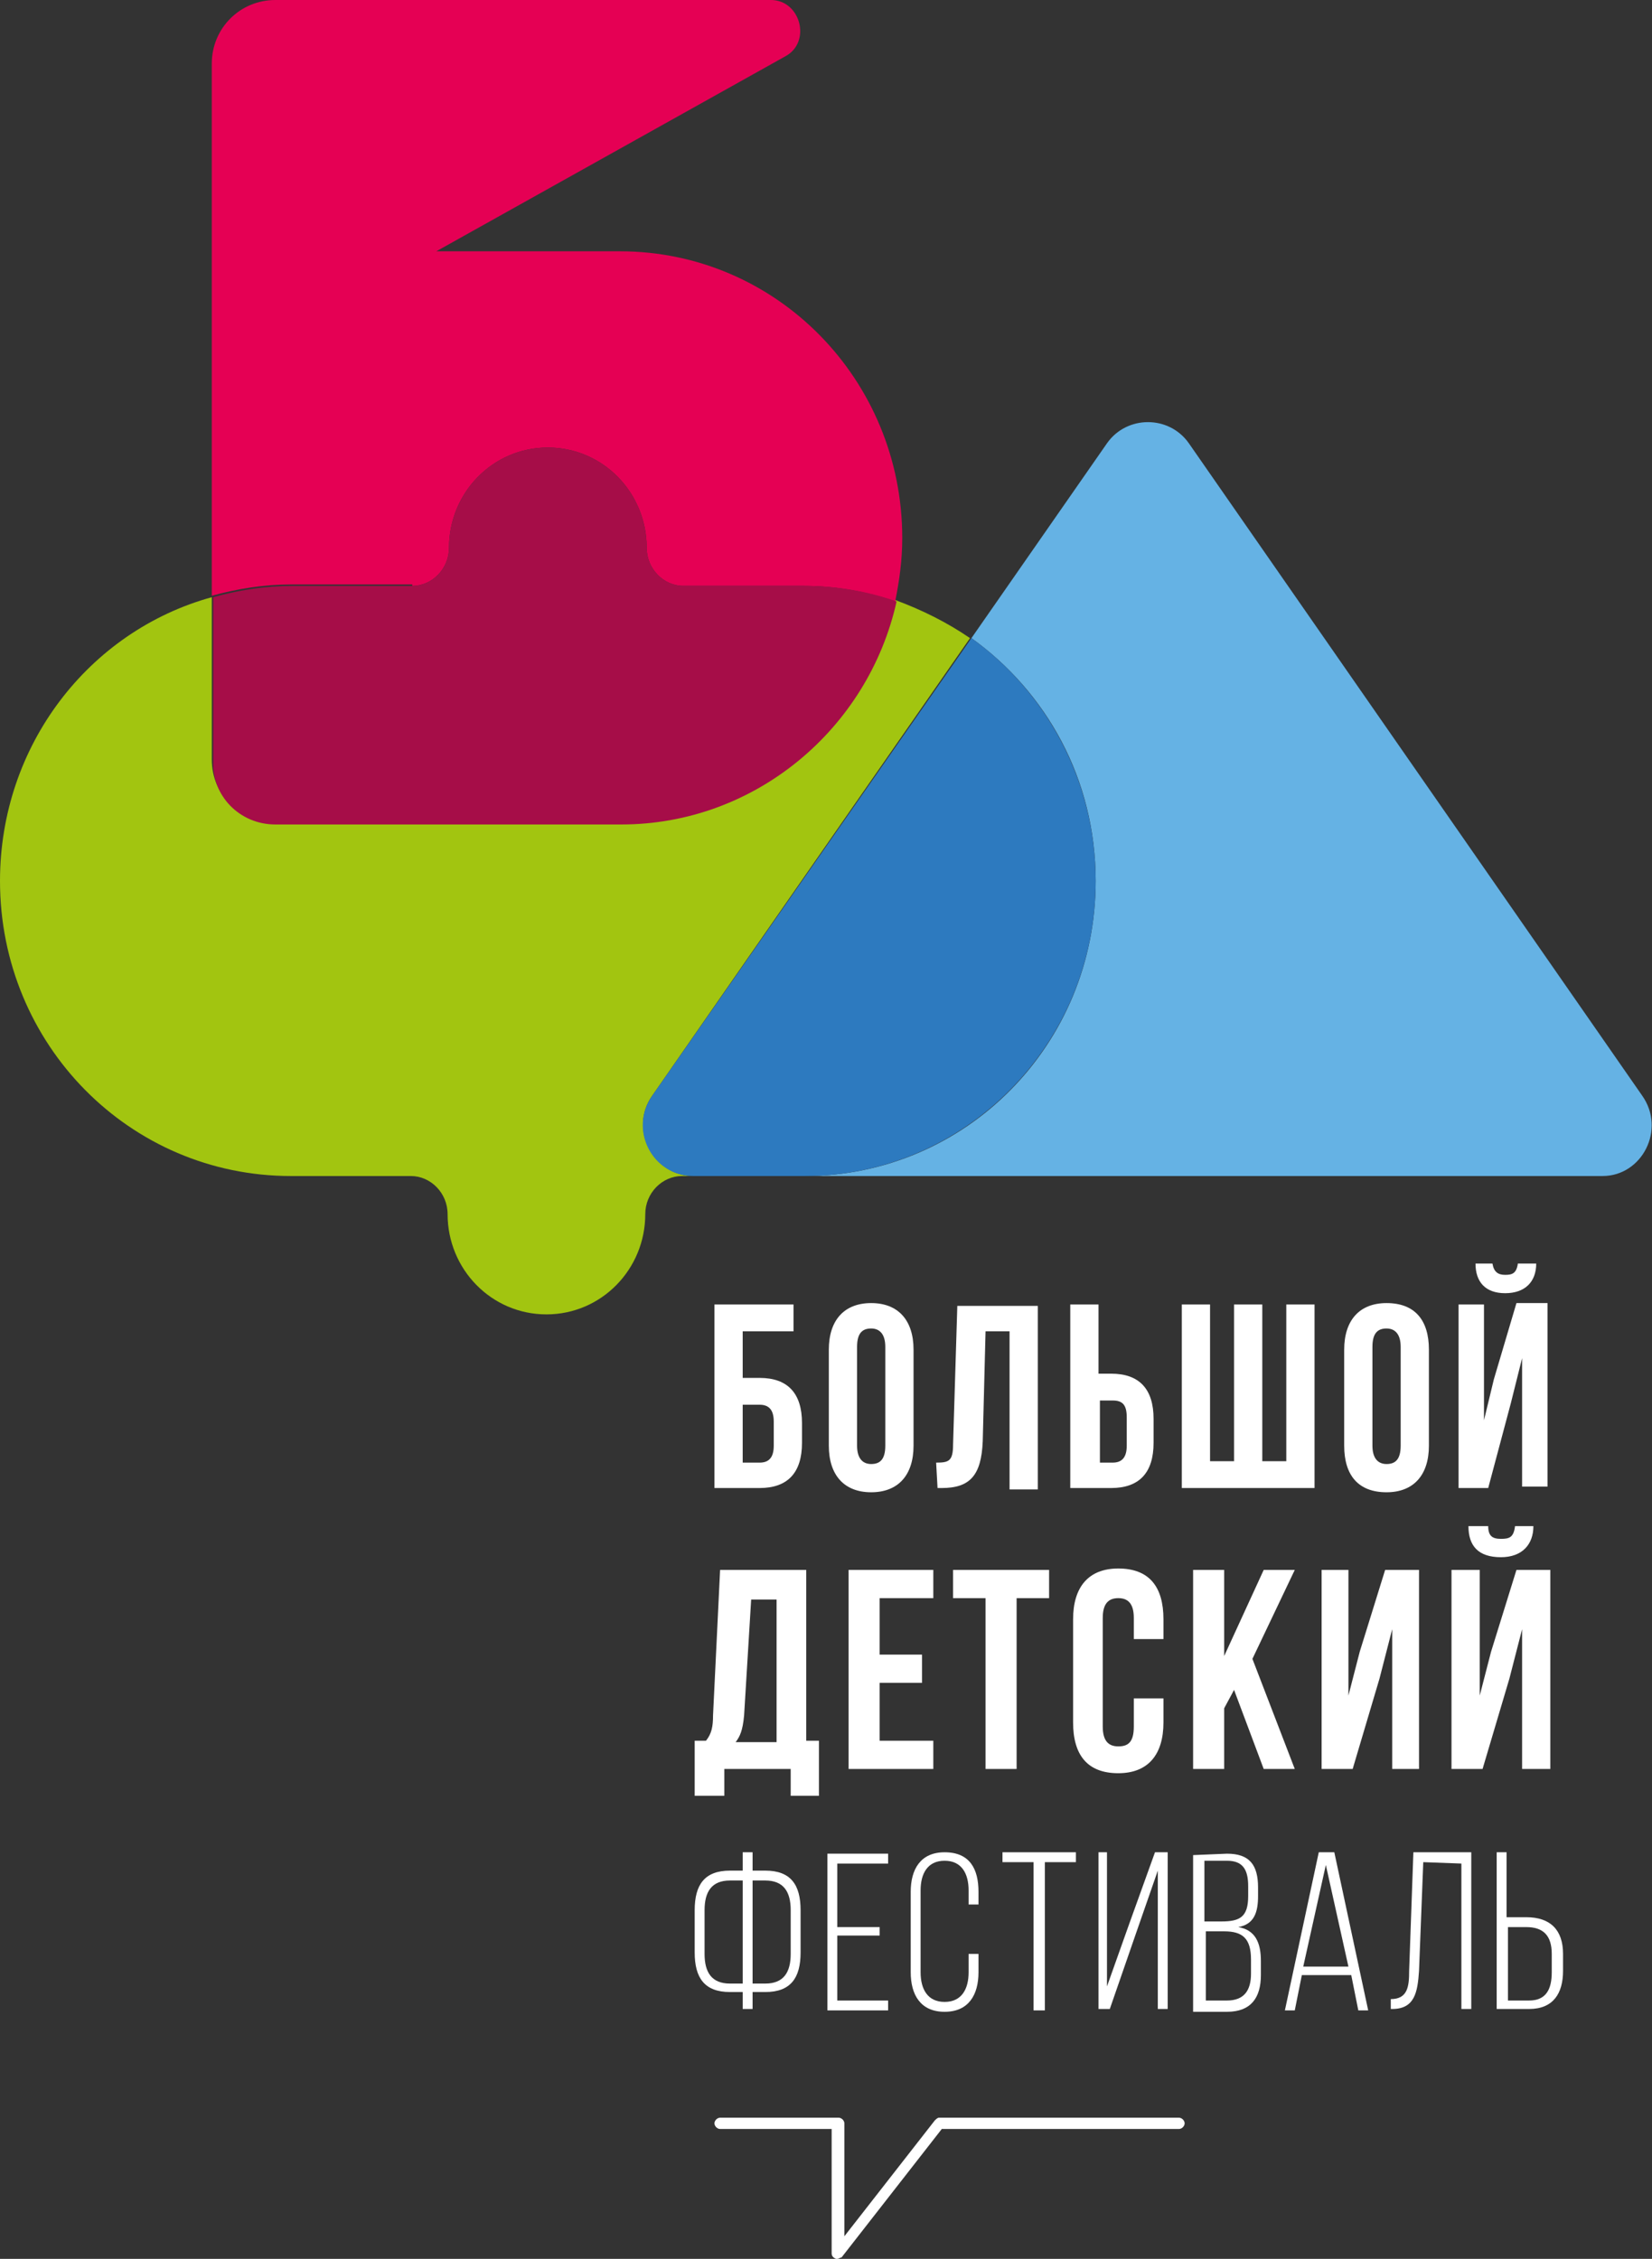
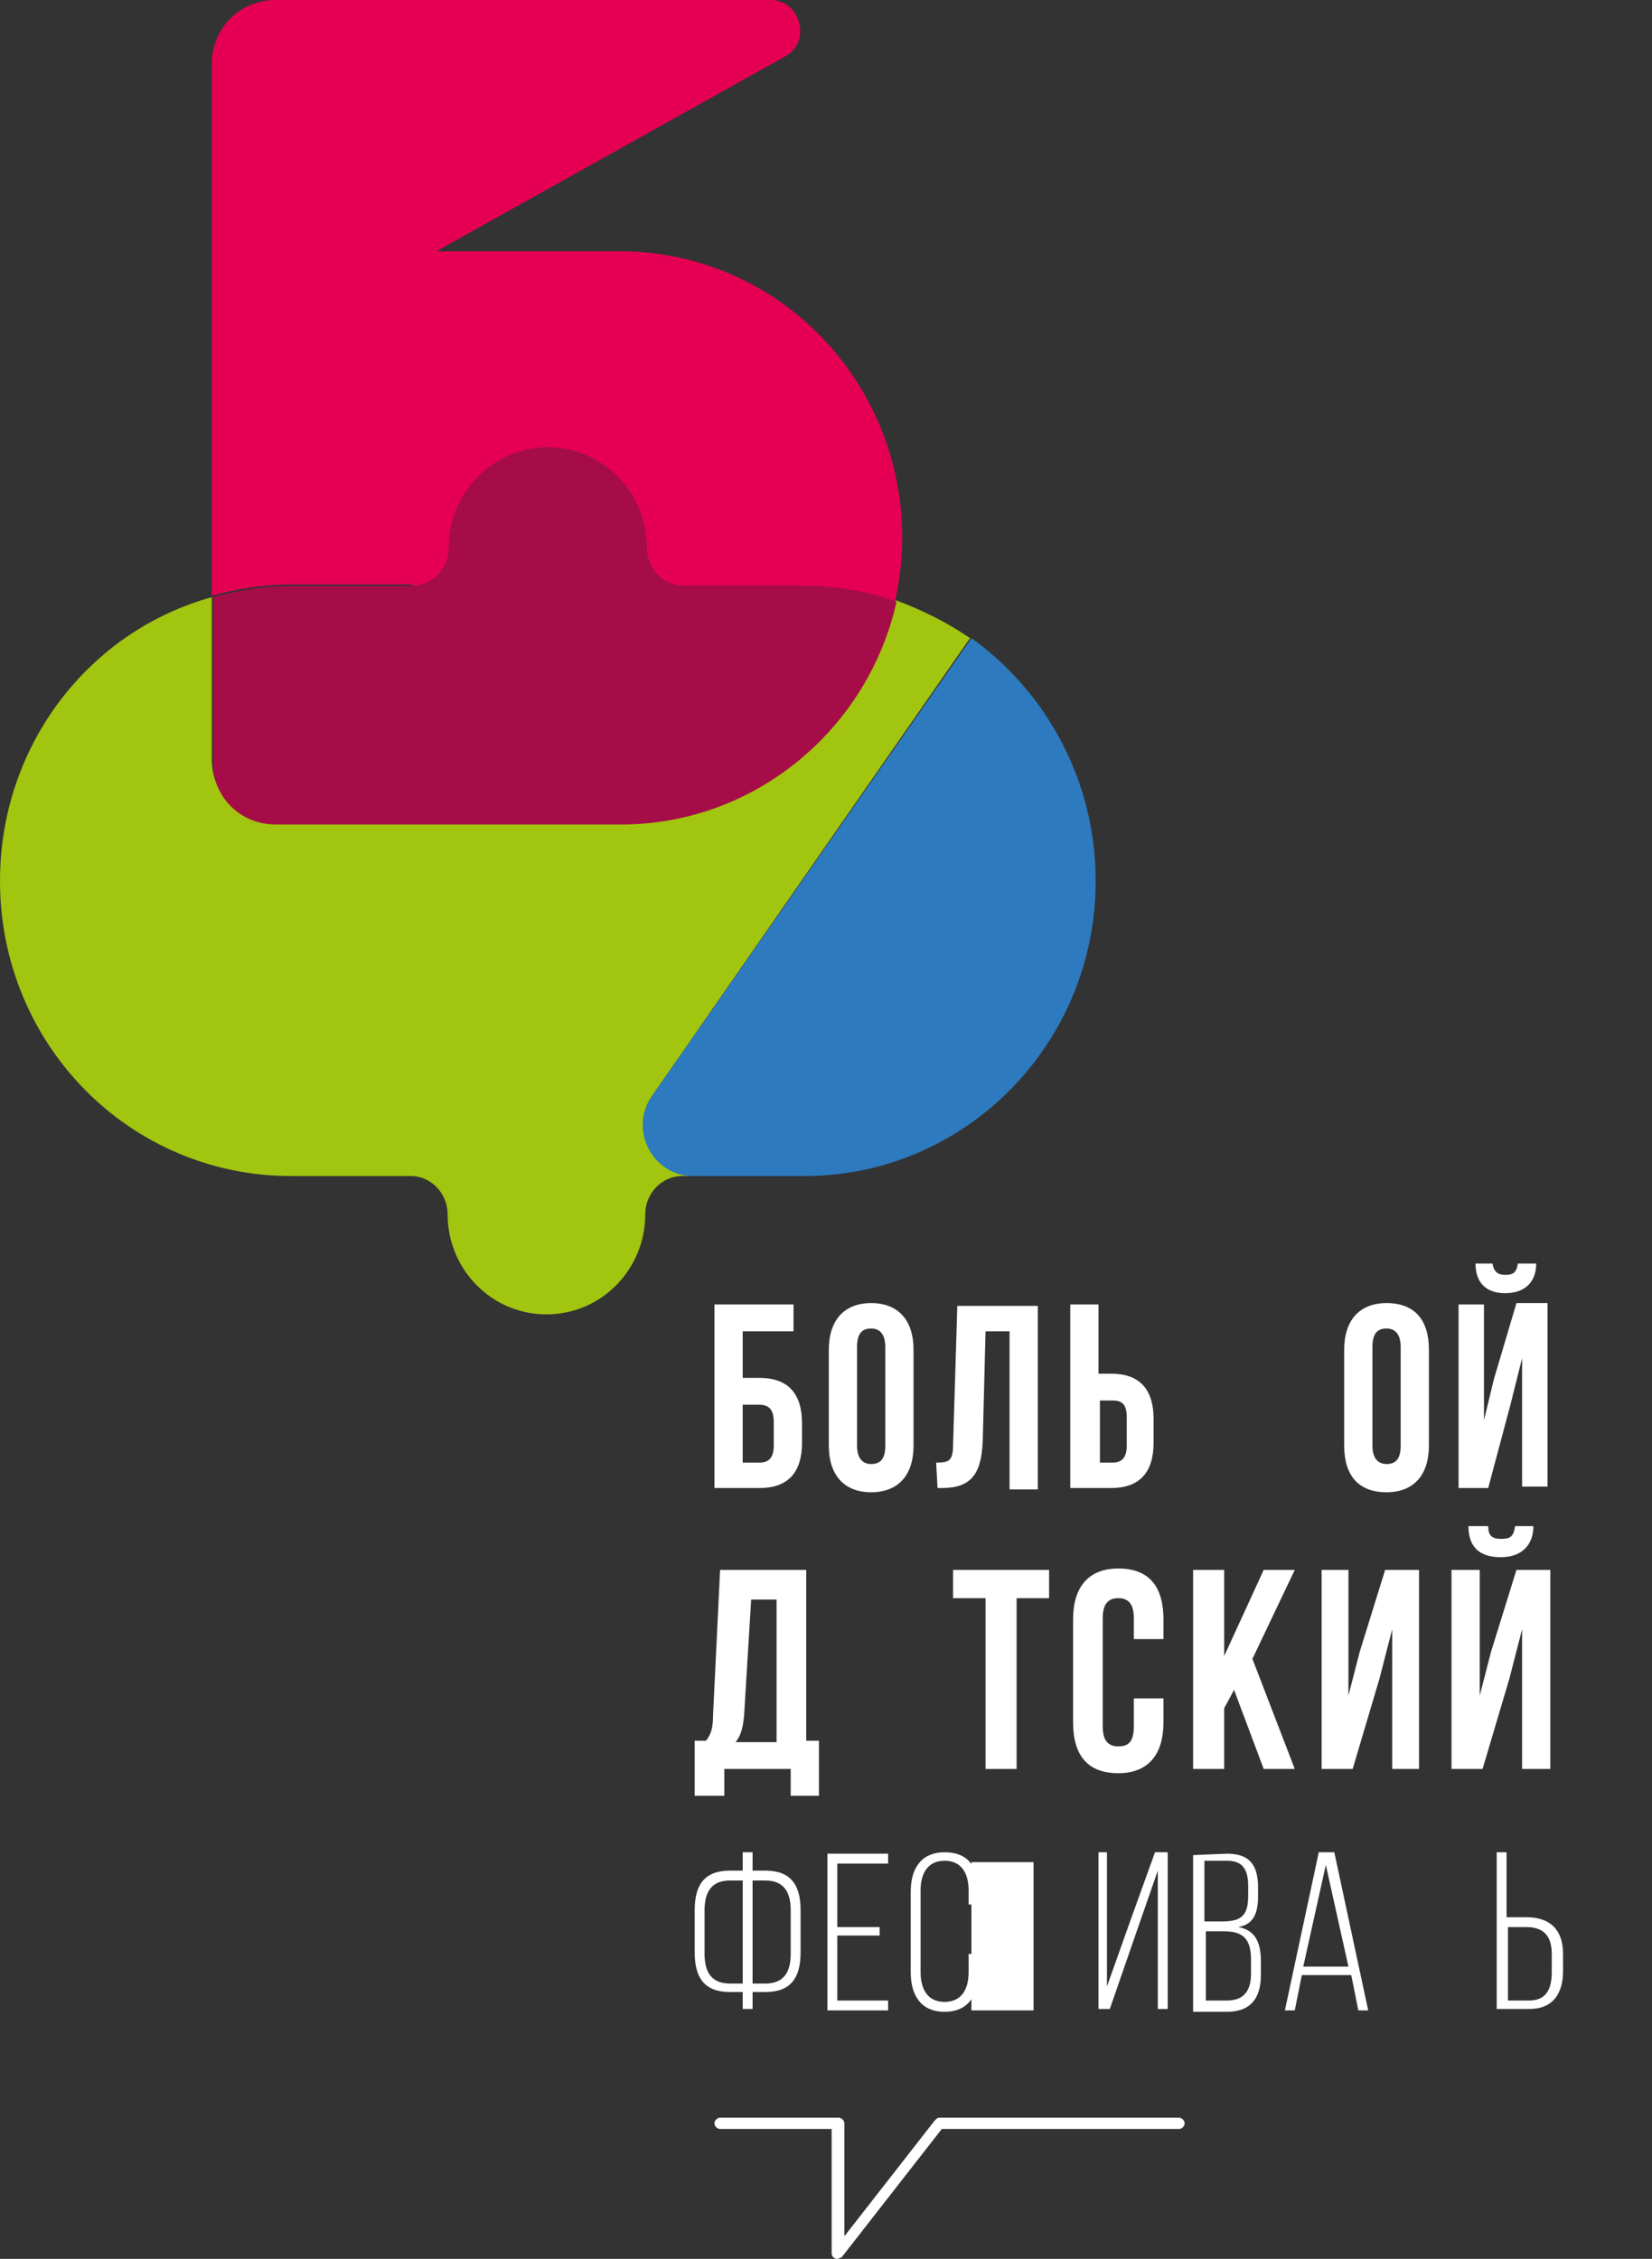
<svg xmlns="http://www.w3.org/2000/svg" version="1.1" id="Слой_1" x="0px" y="0px" viewBox="0 0 117 160" style="enable-background:new 0 0 117 160;" xml:space="preserve">
  <rect x="0" y="0" width="117" height="160" fill="#333333" stroke="none" />
  <style type="text/css"> .st0{fill:#FFFFFF;} .st1{fill:#65B2E4;} .st2{fill:#A2C510;} .st3{fill:#2D7ABF;} .st4{fill:#E50054;} .st5{fill:#A60D48;} </style>
  <path class="st0" d="M50.6,105.4v-13h5.6v1.9h-3.6v3.3h1.2c2,0,3,1.1,3,3.2v1.4c0,2.1-1,3.2-3,3.2H50.6z M53.8,103.6 c0.6,0,1-0.3,1-1.2v-1.7c0-0.9-0.4-1.2-1-1.2h-1.2v4.1H53.8z" />
  <path class="st0" d="M58.7,95.6c0-2.1,1.1-3.3,3-3.3c1.9,0,3,1.2,3,3.3v6.8c0,2.1-1.1,3.3-3,3.3c-1.9,0-3-1.2-3-3.3V95.6z M60.7,102.4c0,0.9,0.4,1.3,1,1.3c0.6,0,1-0.3,1-1.3v-7c0-0.9-0.4-1.3-1-1.3c-0.6,0-1,0.3-1,1.3V102.4z" />
  <path class="st0" d="M66.3,103.6c0.9,0,1.2-0.1,1.2-1.3l0.3-9.8h5.7v13h-2V94.3h-1.7l-0.2,7.8c-0.1,2.4-0.9,3.3-2.9,3.3h-0.3 L66.3,103.6L66.3,103.6z" />
  <path class="st0" d="M75.8,105.4v-13h2v4.9h0.9c2,0,3,1.1,3,3.2v1.7c0,2.1-1,3.2-3,3.2L75.8,105.4L75.8,105.4z M78.8,103.6 c0.6,0,1-0.3,1-1.2v-2c0-0.9-0.3-1.2-1-1.2h-0.9v4.4H78.8z" />
-   <path class="st0" d="M83.7,105.4v-13h2v11.1h1.7V92.4h2v11.1h1.7V92.4h2v13H83.7z" />
  <path class="st0" d="M95.2,95.6c0-2.1,1.1-3.3,3-3.3c2,0,3,1.2,3,3.3v6.8c0,2.1-1.1,3.3-3,3.3c-2,0-3-1.2-3-3.3V95.6z M97.2,102.4 c0,0.9,0.4,1.3,1,1.3c0.6,0,1-0.3,1-1.3v-7c0-0.9-0.4-1.3-1-1.3c-0.6,0-1,0.3-1,1.3V102.4z" />
  <path class="st0" d="M105.4,105.4h-2.1v-13h1.8v8.2l0.7-2.9l1.6-5.4h2.2v13h-1.8v-9.1l-0.8,3.2L105.4,105.4z M107.5,89.5 c-0.1,0.7-0.4,0.8-0.9,0.8c-0.5,0-0.8-0.2-0.9-0.8h-1.2c0,1.3,0.7,2.1,2.1,2.1c1.4,0,2.2-0.8,2.2-2.1H107.5z" />
  <path class="st0" d="M56,127.2v-1.9h-4.7v1.9h-2.1v-3.9H50c0.4-0.5,0.5-1,0.5-1.8l0.5-10.3h6.1v12.1h0.9v3.9H56z M52.7,121.5 c-0.1,1.1-0.3,1.5-0.6,1.9H55v-10.1h-1.8L52.7,121.5z" />
-   <path class="st0" d="M62.3,117.2h3v2h-3v4.1h3.8v2h-6v-14.1h6v2h-3.8V117.2z" />
  <path class="st0" d="M67.6,111.2h6.7v2H72v12.1h-2.2v-12.1h-2.3V111.2z" />
  <path class="st0" d="M82.4,120.1v1.9c0,2.3-1.1,3.6-3.2,3.6c-2.2,0-3.2-1.3-3.2-3.6v-7.3c0-2.3,1.1-3.6,3.2-3.6 c2.2,0,3.2,1.3,3.2,3.6v1.4h-2.1v-1.5c0-1-0.4-1.4-1.1-1.4c-0.7,0-1.1,0.4-1.1,1.4v7.7c0,1,0.4,1.4,1.1,1.4c0.7,0,1.1-0.3,1.1-1.4 v-2H82.4z" />
  <path class="st0" d="M87.4,119.7l-0.7,1.3v4.3h-2.2v-14.1h2.2v6.1l2.8-6.1h2.2l-3,6.3l3,7.8h-2.2L87.4,119.7z" />
  <path class="st0" d="M95.8,125.3h-2.2v-14.1h1.9v8.9l0.8-3.1l1.8-5.8h2.4v14.1h-1.9v-9.9l-0.9,3.5L95.8,125.3z" />
  <path class="st0" d="M105,125.3h-2.2v-14.1h2v8.9l0.8-3.1l1.8-5.8h2.4v14.1h-2v-9.9l-0.9,3.5L105,125.3z M107.3,108.1 c-0.1,0.8-0.4,0.9-1,0.9c-0.6,0-0.9-0.2-0.9-0.9H104c0,1.4,0.7,2.2,2.3,2.2c1.5,0,2.3-0.9,2.3-2.2H107.3z" />
  <path class="st0" d="M54.2,132.5c1.8,0,2.5,1,2.5,2.8v3c0,1.8-0.7,2.8-2.5,2.8h-0.9v1.2h-0.7v-1.2h-0.9c-1.8,0-2.5-1-2.5-2.8v-3 c0-1.8,0.7-2.8,2.5-2.8h0.9v-1.3h0.7v1.3H54.2z M51.7,133.2c-1.3,0-1.8,0.8-1.8,2.1v3.1c0,1.3,0.5,2.1,1.8,2.1h0.9v-7.3H51.7z M54.2,140.5c1.3,0,1.8-0.8,1.8-2.1v-3.1c0-1.3-0.5-2.1-1.8-2.1h-0.9v7.3H54.2z" />
  <path class="st0" d="M62.3,136.4v0.7h-3v4.6h3.6v0.7h-4.3v-11.1h4.3v0.7h-3.6v4.5H62.3z" />
  <path class="st0" d="M69.3,134v0.9h-0.7v-1c0-1.2-0.5-2.1-1.7-2.1c-1.2,0-1.7,0.9-1.7,2.1v5.8c0,1.2,0.5,2.1,1.7,2.1 c1.2,0,1.7-0.9,1.7-2.1v-1.3h0.7v1.3c0,1.6-0.7,2.8-2.4,2.8c-1.7,0-2.4-1.2-2.4-2.8V134c0-1.6,0.7-2.8,2.4-2.8 C68.7,131.2,69.3,132.4,69.3,134z" />
-   <path class="st0" d="M73.2,142.4v-10.5h-2.2v-0.7h5.2v0.7h-2.2v10.5H73.2z" />
+   <path class="st0" d="M73.2,142.4v-10.5h-2.2v-0.7v0.7h-2.2v10.5H73.2z" />
  <path class="st0" d="M80.4,137.1l-1.8,5.2h-0.8v-11.1h0.6v9.5l1.6-4.5l1.8-5h0.9v11.1h-0.7v-9.8L80.4,137.1z" />
  <path class="st0" d="M86.9,131.3c1.6,0,2.2,0.8,2.2,2.4v0.6c0,1.2-0.3,2-1.4,2.2c1.2,0.2,1.6,1.1,1.6,2.4v1c0,1.6-0.7,2.6-2.4,2.6 h-2.4v-11.1L86.9,131.3L86.9,131.3z M86.5,136.1c1.3,0,1.9-0.3,1.9-1.8v-0.7c0-1.2-0.4-1.8-1.5-1.8h-1.6v4.3L86.5,136.1L86.5,136.1z M86.9,141.7c1.2,0,1.7-0.7,1.7-1.9v-1c0-1.5-0.6-2-1.9-2h-1.3v4.9L86.9,141.7L86.9,141.7z" />
  <path class="st0" d="M92.2,139.9l-0.5,2.5H91l2.4-11.2h1.1l2.4,11.2h-0.7l-0.5-2.5H92.2z M92.3,139.3h3.2l-1.6-7.2L92.3,139.3z" />
-   <path class="st0" d="M100.8,131.9l-0.3,7.7c-0.1,1.5-0.3,2.7-1.9,2.7h-0.1v-0.7c1.2,0,1.3-0.9,1.3-2l0.3-8.4h4.1v11.1h-0.7V132 L100.8,131.9L100.8,131.9z" />
  <path class="st0" d="M108.1,135.8c1.7,0,2.6,0.9,2.6,2.6v1.2c0,1.6-0.7,2.7-2.4,2.7h-2.3v-11.1h0.7v4.6H108.1z M108.3,141.7 c1.2,0,1.6-0.8,1.6-2v-1.3c0-1.3-0.6-1.9-1.8-1.9h-1.3v5.2H108.3z" />
  <path class="st0" d="M59.3,160c-0.1,0-0.1,0-0.1,0c-0.2-0.1-0.3-0.2-0.3-0.4v-8.8h-7.9c-0.2,0-0.4-0.2-0.4-0.4 c0-0.2,0.2-0.4,0.4-0.4h8.4c0.2,0,0.4,0.2,0.4,0.4v8l6.4-8.2c0.1-0.1,0.2-0.2,0.3-0.2h17c0.2,0,0.4,0.2,0.4,0.4 c0,0.2-0.2,0.4-0.4,0.4H66.7l-7.1,9.1C59.5,159.9,59.4,160,59.3,160z" />
-   <path class="st1" d="M116.3,77.6L84.2,31.4c-1.4-2-4.4-2-5.8,0l-9.6,13.8c5.3,3.8,8.8,10,8.8,17.2c0,11.6-9.2,20.9-20.6,20.9h56.5 C116.3,83.3,118,80,116.3,77.6z" />
  <path class="st2" d="M46.2,77.6l22.5-32.4c-1.6-1.1-3.4-2-5.3-2.7c-2,9.1-10,15.8-19.5,15.8H19.5c-2.5,0-4.5-2-4.5-4.5V42.3 C6.3,44.7,0,52.8,0,62.4C0,74,9.2,83.3,20.6,83.3h8.5c1.4,0,2.6,1.2,2.6,2.7c0,3.9,3.1,7.1,7,7.1c3.9,0,7-3.2,7-7.1 c0-1.5,1.2-2.7,2.6-2.7h0.8C46.3,83.3,44.5,80,46.2,77.6z" />
  <path class="st3" d="M77.6,62.4c0-7.1-3.5-13.4-8.8-17.2L46.2,77.6c-1.7,2.4,0,5.7,2.9,5.7H57C68.3,83.3,77.6,74,77.6,62.4z" />
  <path class="st4" d="M29.2,41.5c1.4,0,2.6-1.2,2.6-2.7c0-3.9,3.1-7.1,7-7.1s7,3.2,7,7.1c0,1.5,1.2,2.7,2.6,2.7h8.5 c2.3,0,4.5,0.4,6.5,1.1c0.3-1.5,0.5-2.9,0.5-4.5c0-11.2-8.9-20.3-20-20.3h-13L55.6,4c1.9-1,1.1-4-1-4H19.5C17,0,15,2,15,4.5v13.2 v14.2v10.3c1.8-0.5,3.7-0.8,5.6-0.8H29.2z" />
  <path class="st5" d="M19.5,58.4H44c9.5,0,17.5-6.8,19.5-15.8c-2-0.7-4.2-1.1-6.5-1.1h-8.6c-1.4,0-2.6-1.2-2.6-2.7 c0-3.9-3.1-7.1-7-7.1c-3.9,0-7,3.2-7,7.1c0,1.5-1.2,2.7-2.6,2.7h-8.5c-1.9,0-3.8,0.3-5.6,0.8v11.6C15,56.4,17,58.4,19.5,58.4z" />
</svg>